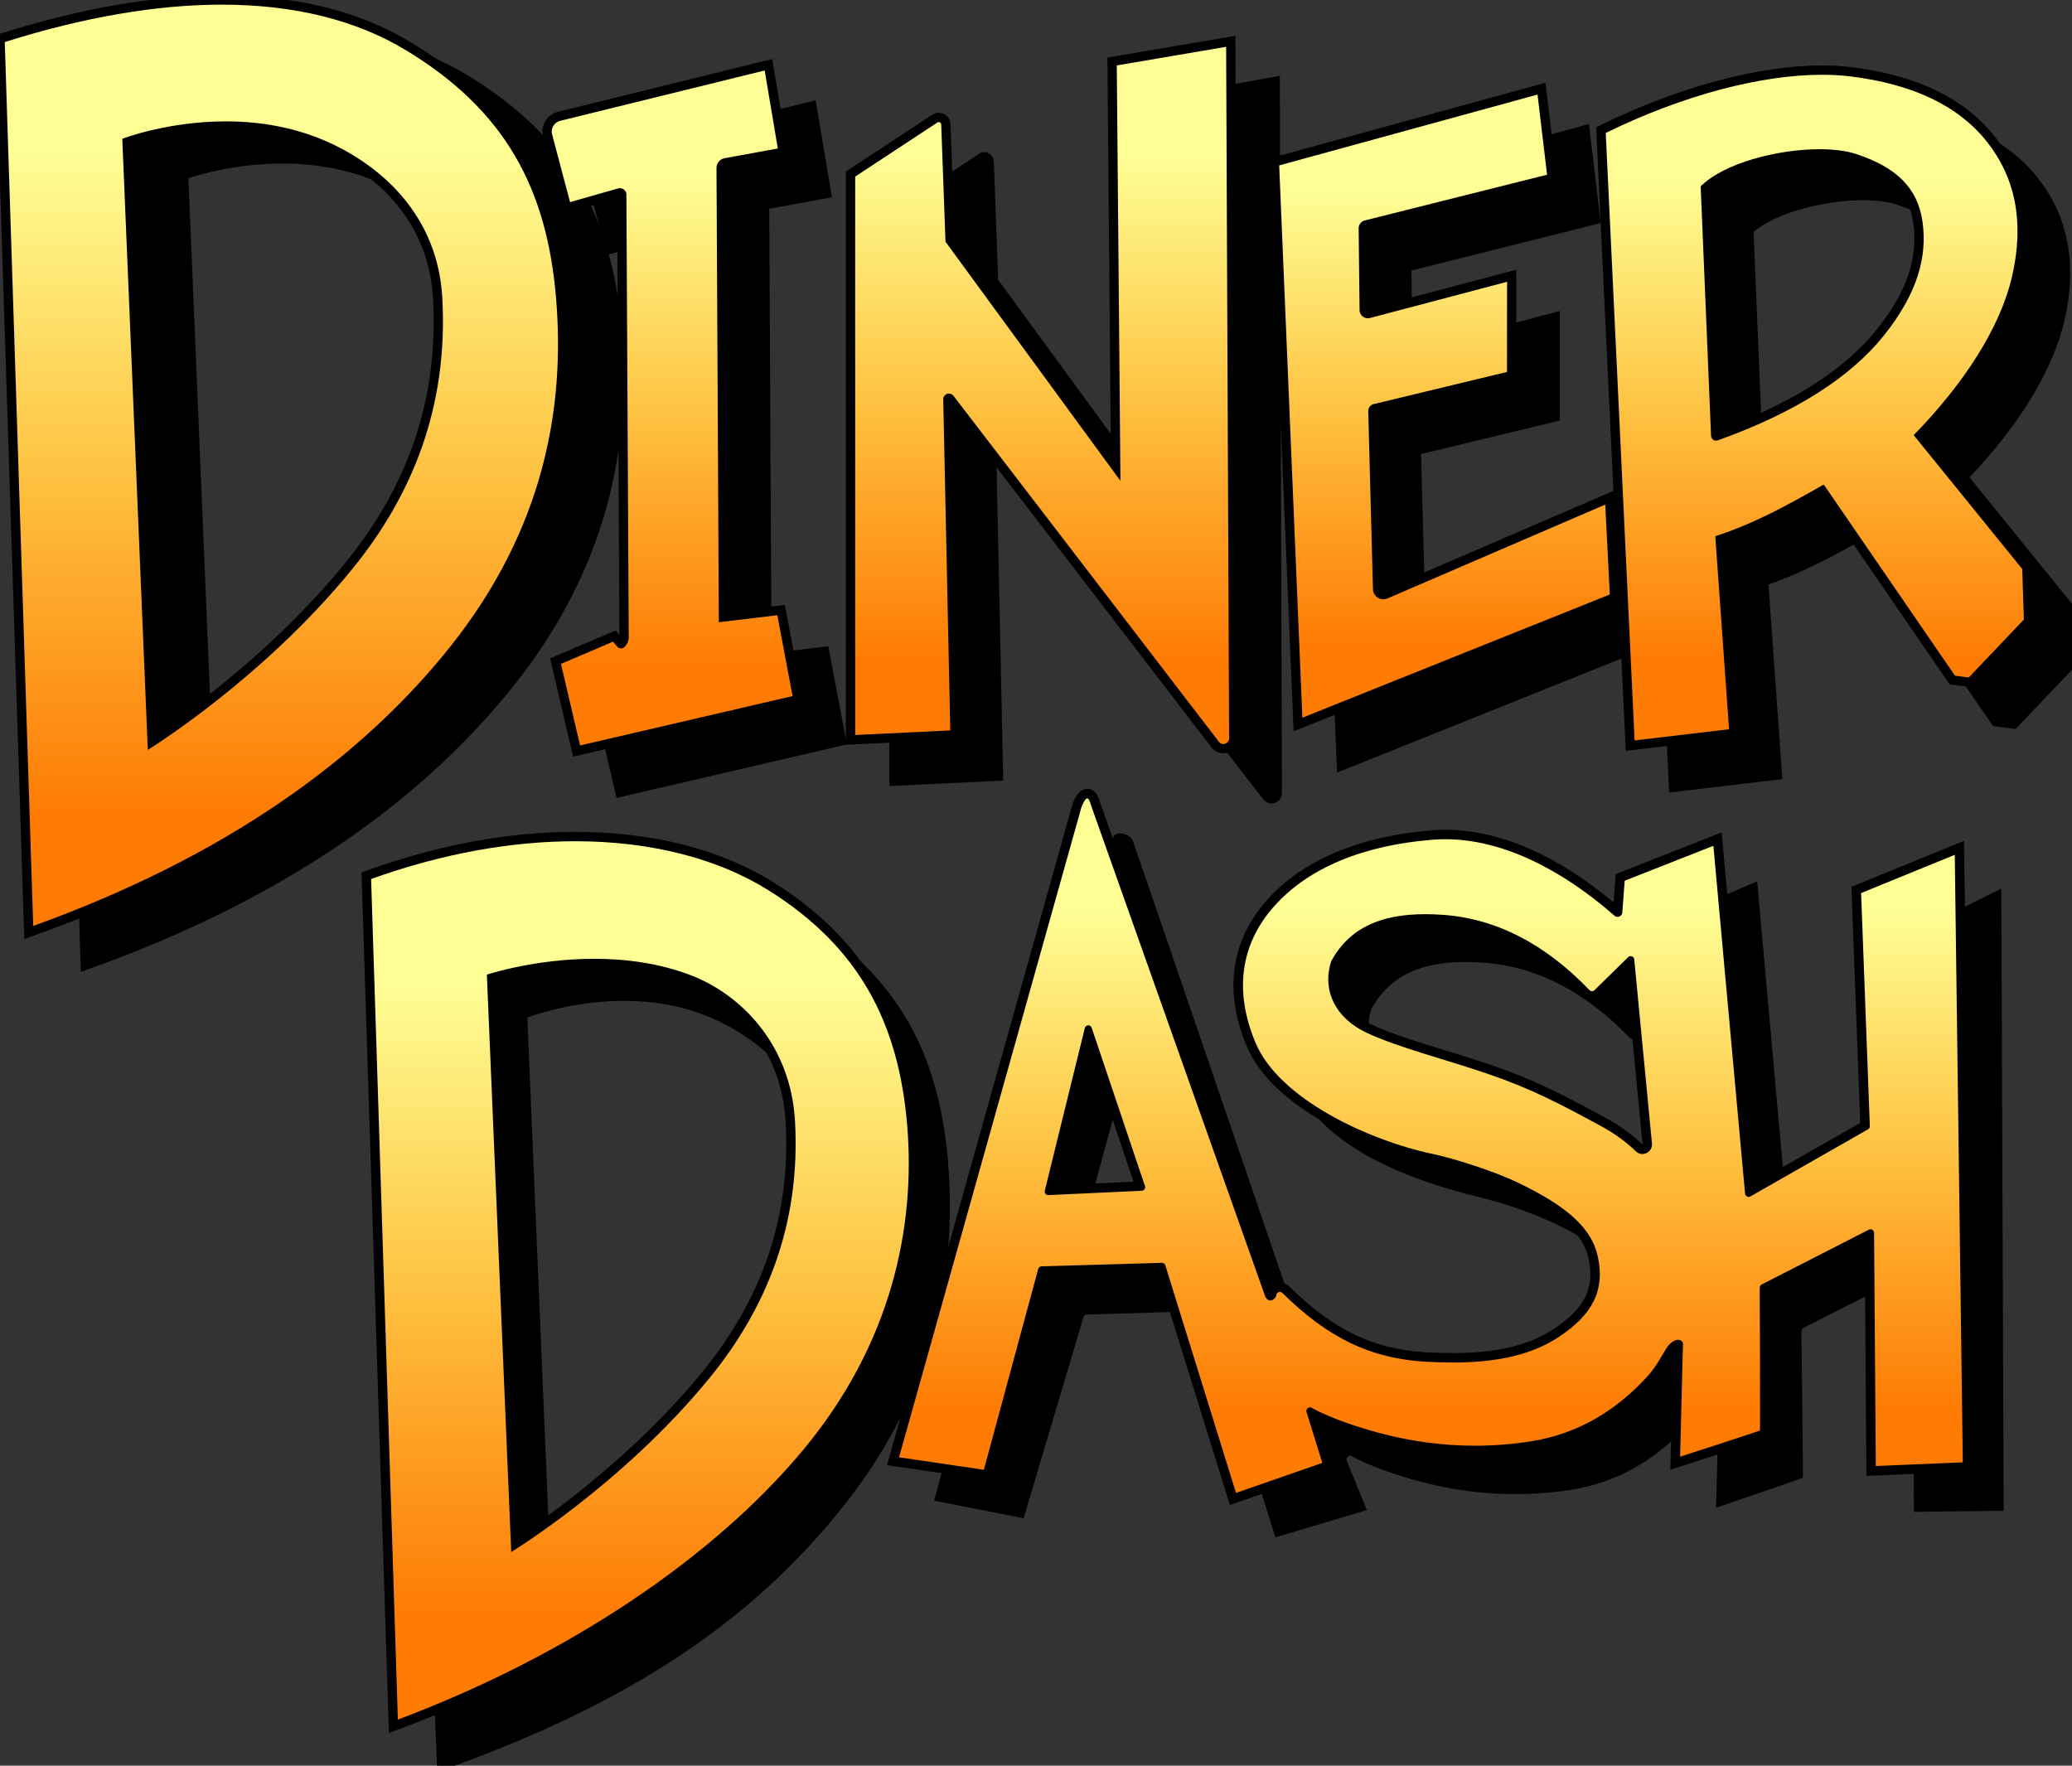
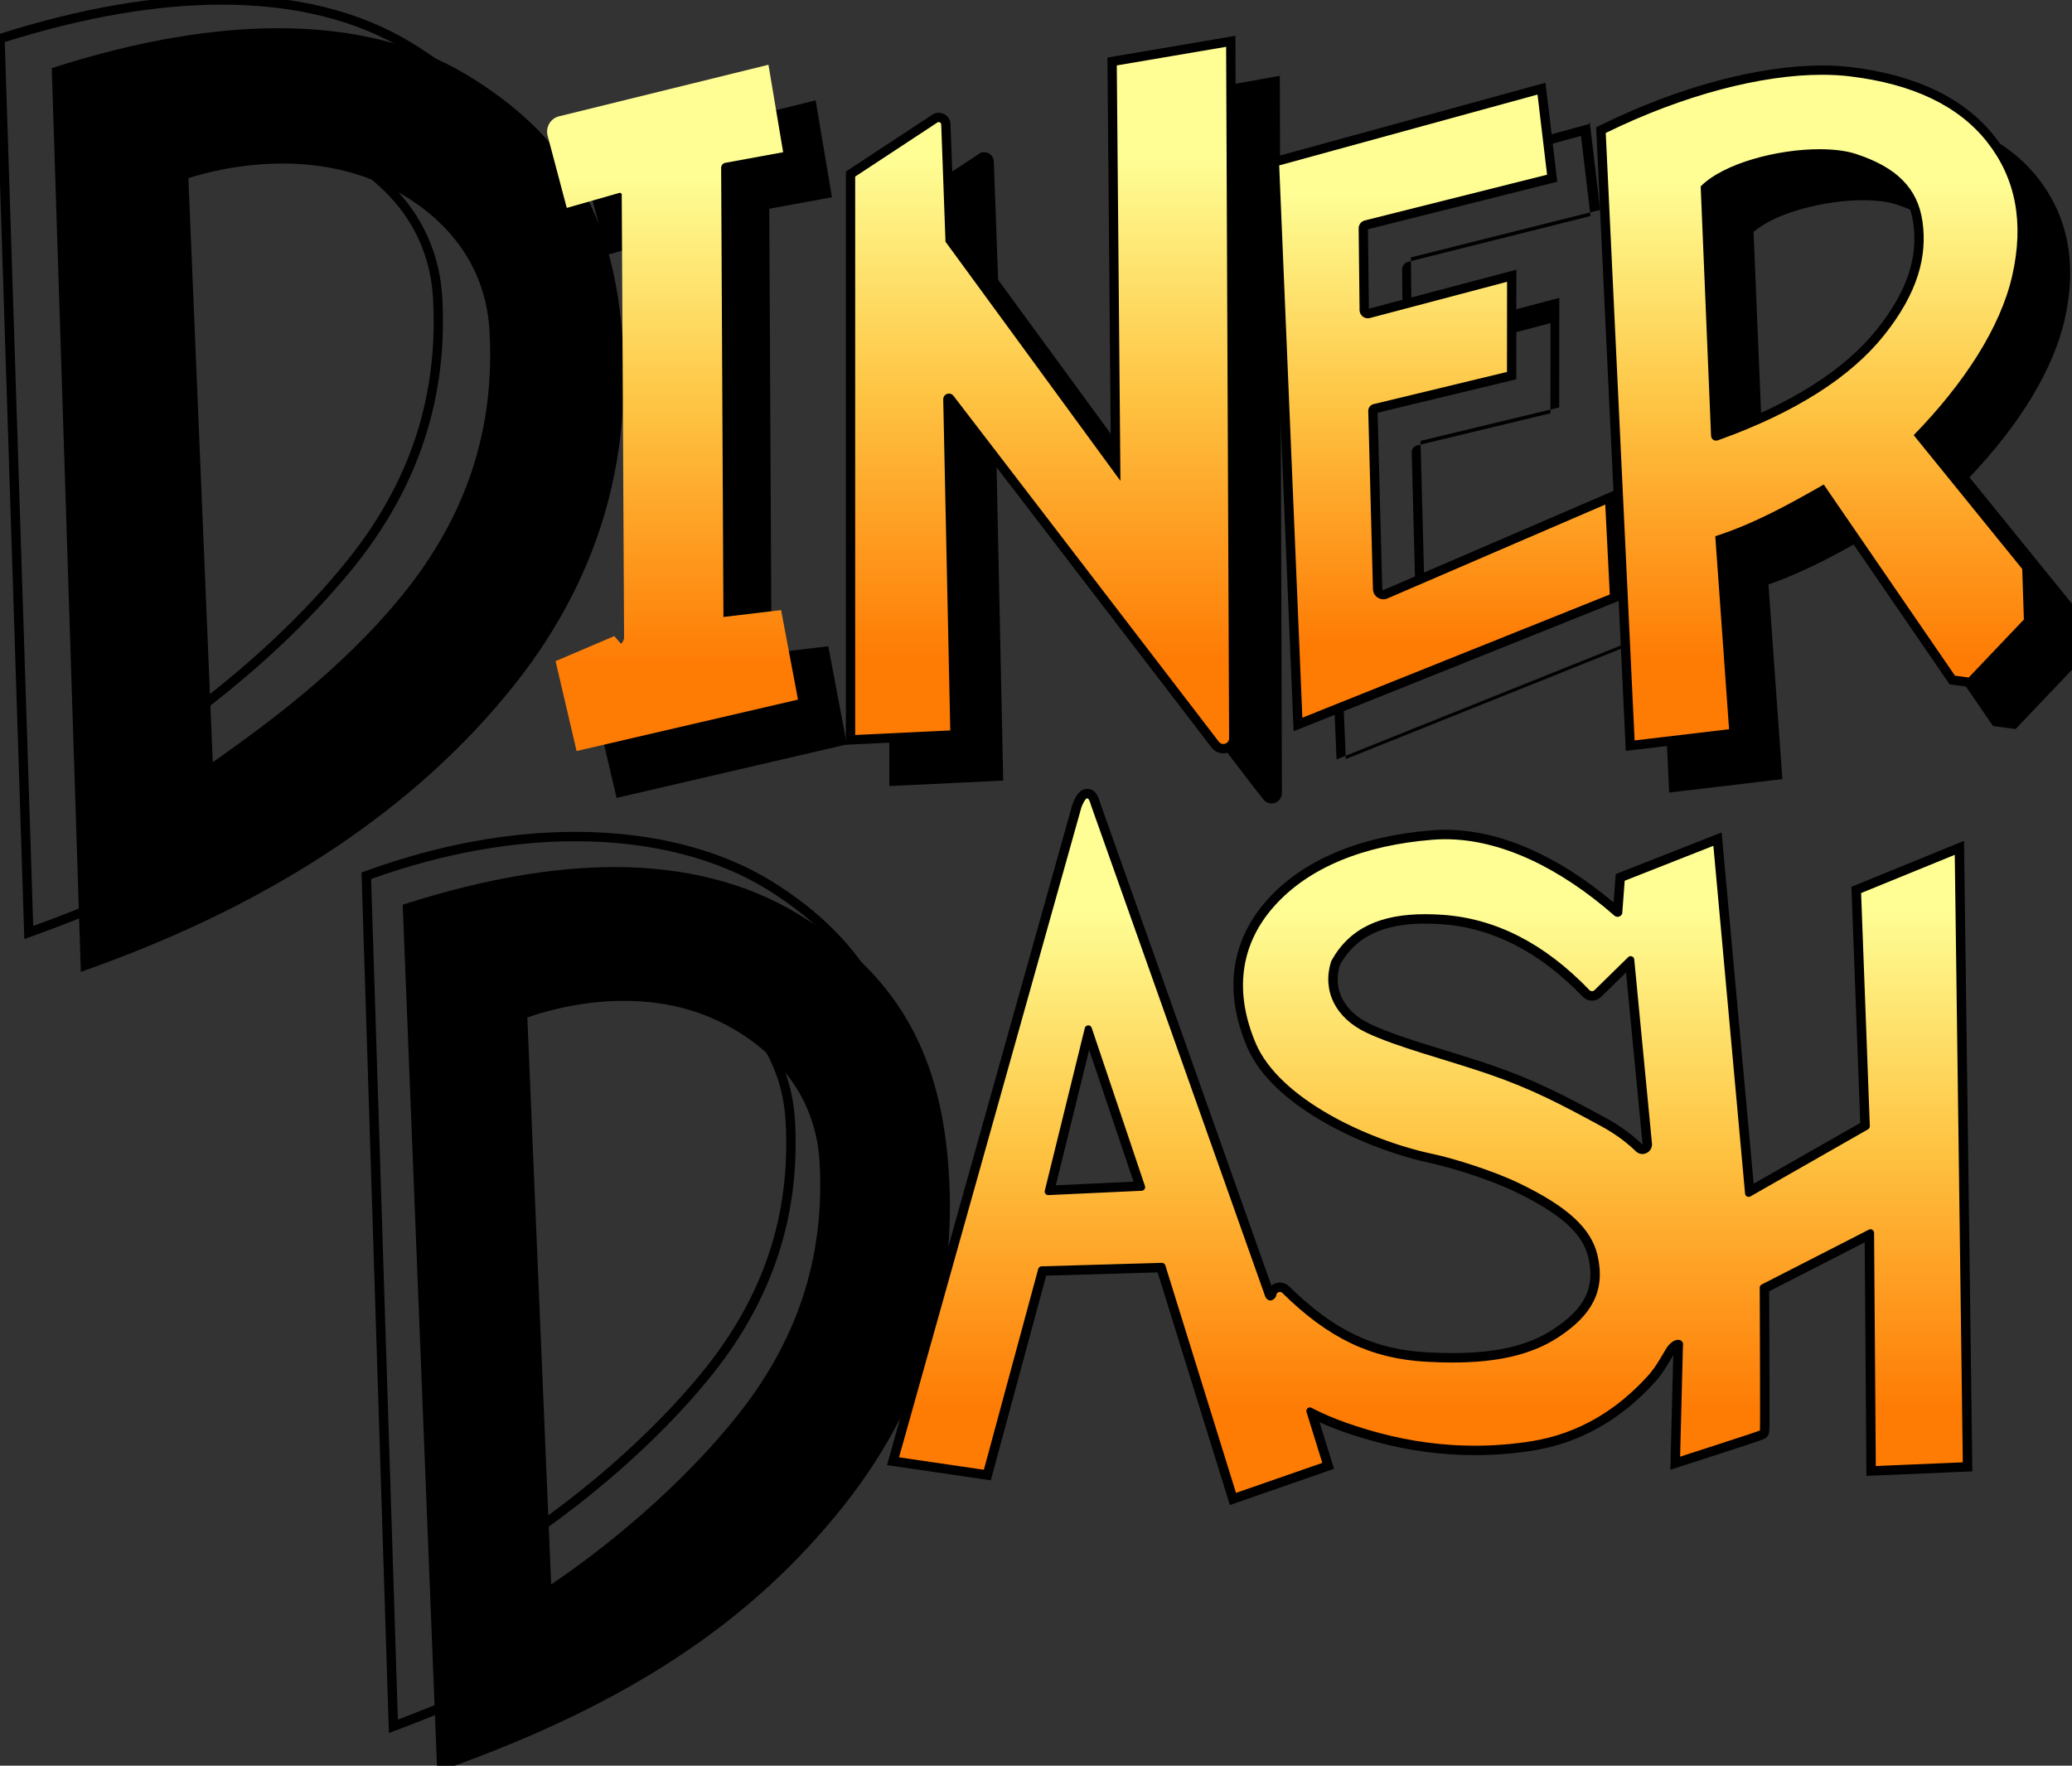
<svg xmlns="http://www.w3.org/2000/svg" version="1.1" id="Layer_1" x="0px" y="0px" viewBox="0 0 651.119 554.908" style="enable-background:new 0 0 651.119 554.908;" xml:space="preserve">
  <rect x="0" y="0" width="651.119" height="554.908" fill="#333333" stroke="none" />
  <style type="text/css">
	.st0{fill:url(#SVGID_1_);}
	.st1{fill:url(#SVGID_00000101086532168005430250000006405531172094231693_);}
	.st2{fill:url(#SVGID_00000134941901851146202640000016079577716492501926_);}
	.st3{fill:url(#SVGID_00000178923002444483031230000006917258594191284138_);}
	.st4{fill:url(#SVGID_00000124135019120572175360000004170574247948224143_);}
	.st5{fill:url(#SVGID_00000103954638598946670670000000934821302861786769_);}
	.st6{fill:url(#SVGID_00000008129640052474930880000015558475331216192441_);}
</style>
  <g>
    <g>
      <g>
        <path d="M188.241,220.761l18.449-7.872l2.116,2.437c0.6-0.515,0.966-1.277,0.964-2.096     L209.039,74.159c0-0.362-0.298-0.583-0.572-0.583c-0.042,0-0.086,0.005-0.129,0.015l-16.576,4.729     l-6.054-22.843c-0.61-2.688,1.045-5.336,3.678-5.955l65.753-16.188l4.622,27.484l-18.297,3.352     c-0.679,0.163-1.196,0.826-1.186,1.598l0.717,141.113l18.118-2.162l5.311,28.13l-69.574,16.163     L188.241,220.761z" />
        <path d="M253.957,35.13l4.123,24.511l-16.88,3.092c-1.412,0.333-2.403,1.603-2.384,3.054     l0.725,142.739l18.389-2.195l4.797,25.41l-66.787,15.516l-5.997-25.635l16.341-6.971l2.199,2.533     c1.655-0.613,2.752-2.193,2.748-3.957l-0.731-139.077c-0.002-1.149-0.941-2.036-2.035-2.036     c-0.145-0-0.293,0.016-0.442,0.048l-15.231,4.343l-5.672-21.402     c-0.423-1.864,0.737-3.721,2.599-4.158L253.957,35.13 M256.317,31.538l-3.059,0.753l-64.238,15.816     c-3.38,0.794-5.525,4.226-4.751,7.643l0.012,0.052l0.014,0.051l5.672,21.402l0.763,2.879     l2.864-0.817l13.99-3.989l0.721,137.191l-1.208-1.392l-1.959,0.836l-16.341,6.971l-2.259,0.964     l0.559,2.391l5.996,25.635l0.665,2.842l2.843-0.661l66.787-15.516l2.731-0.635l-0.52-2.755     l-4.797-25.41l-0.507-2.684l-2.712,0.324l-15.136,1.807l-0.709-139.463     c-0.001-0.093,0.041-0.159,0.105-0.186l16.762-3.071l2.834-0.519l-0.478-2.841l-4.123-24.511     L256.317,31.538L256.317,31.538z" />
      </g>
      <g>
        <path d="M399.594,251.046c-0.538,0-1.041-0.243-1.378-0.667l-2.672-3.359l-83.429-108.763     c-0.066-0.086-0.14-0.126-0.238-0.126c-0.1,0-0.203,0.043-0.271,0.111     c-0.038,0.039-0.082,0.101-0.079,0.231l2.237,105.454l-32.831,1.577V67.686l27.904-18.361l0.475-0.011     c0.826,0,1.498,0.647,1.529,1.473l1.377,37.661l52.028,71.134l-1.094-124.513     c-0.014-1.594,1.115-2.954,2.685-3.233l34.883-6.256l0.64,219.426v4.276     C401.361,250.255,400.569,251.046,399.594,251.046z" />
        <path d="M399.264,27.326l0.635,217.683v4.273c0,0.185-0.15,0.302-0.305,0.302     c-0.085,0-0.171-0.035-0.234-0.115l-2.672-3.361l-83.413-108.742     c-0.375-0.482-0.89-0.697-1.398-0.697c-0.929-0-1.835,0.719-1.811,1.835l2.207,104.031     L282.396,243.971V68.475l26.88-17.687c0.012-0.008,0.024-0.011,0.037-0.011     c0.034,0,0.066,0.027,0.068,0.065l1.394,38.107l54.974,75.161l-1.133-129.054     c-0.008-0.875,0.617-1.628,1.479-1.781L399.264,27.326 M402.177,23.834l-3.429,0.615l-33.169,5.948     c-2.271,0.405-3.906,2.375-3.886,4.684l1.053,119.971l-49.083-67.106l-1.361-37.212     c-0.055-1.613-1.368-2.882-2.989-2.882h-0.876l-0.769,0.493l-26.88,17.687l-1.316,0.866v1.576     V243.971v3.067l3.064-0.147l29.878-1.436l2.843-0.137l-0.06-2.845l-2.134-100.582l81.307,105.997     l0.015,0.02l0.016,0.02l2.672,3.361c0.615,0.774,1.535,1.219,2.522,1.219     c1.78,0,3.228-1.447,3.228-3.226v-4.273l-0.635-217.692L402.177,23.834L402.177,23.834z" />
      </g>
      <g>
-         <path d="M414.13,63.861l83.938-23.02l3.352,28.148l-58.591,14.705     c-0.43,0.12-0.757,0.551-0.758,1.037l0.286,25.806c0.07,0.57,0.563,1.012,1.141,1.012     c0.092,0,0.186-0.012,0.278-0.034l44.933-11.872l-0.024,31.383l-43.17,10.413     c-0.222,0.07-0.433,0.357-0.429,0.677l1.483,56.1c0.061,1.016,0.961,1.65,1.795,1.65     c0.23,0,0.459-0.046,0.681-0.136l70.414-30.354l1.585,31.407l-99.497,39.885L414.13,63.861z" />
-         <path d="M496.818,42.7l2.998,25.186l-57.342,14.392c-1.1,0.307-1.862,1.308-1.865,2.45     l0.287,25.891c0.119,1.383,1.281,2.392,2.601,2.392c0.206,0,0.415-0.025,0.625-0.076     l43.123-11.393l-0.023,28.334l-42.051,10.143c-0.927,0.283-1.558,1.142-1.548,2.112l1.484,56.124     c0.107,1.791,1.6,3.073,3.256,3.073c0.406,0,0.822-0.077,1.23-0.243l68.511-29.533     l1.426,28.263l-96.611,38.729l-7.282-173.582L496.818,42.7 M499.32,38.983l-3.275,0.898     l-81.178,22.262l-2.245,0.616l0.098,2.326l7.282,173.582l0.173,4.128l3.835-1.538l96.611-38.729     l1.937-0.776l-0.105-2.084l-1.426-28.263l-0.212-4.203l-3.865,1.666l-68.47,29.515     c-0.04,0.015-0.078,0.022-0.114,0.022c-0.096,0-0.308-0.076-0.336-0.298l-1.465-55.416     l41.346-9.973l2.236-0.539l0.002-2.3l0.023-28.334l0.003-3.799l-3.673,0.97l-42.686,11.278     l-0.277-24.968l56.992-14.304l2.495-0.626l-0.304-2.555l-2.998-25.186L499.32,38.983L499.32,38.983z" />
+         <path d="M496.818,42.7l2.998,25.186l-57.342,14.392c-1.1,0.307-1.862,1.308-1.865,2.45     l0.287,25.891c0.119,1.383,1.281,2.392,2.601,2.392c0.206,0,0.415-0.025,0.625-0.076     l43.123-11.393l-0.023,28.334l-42.051,10.143c-0.927,0.283-1.558,1.142-1.548,2.112l1.484,56.124     c0.107,1.791,1.6,3.073,3.256,3.073c0.406,0,0.822-0.077,1.23-0.243l68.511-29.533     l1.426,28.263l-96.611,38.729l-7.282-173.582L496.818,42.7 M499.32,38.983l-3.275,0.898     l-81.178,22.262l-2.245,0.616l0.098,2.326l7.282,173.582l3.835-1.538l96.611-38.729     l1.937-0.776l-0.105-2.084l-1.426-28.263l-0.212-4.203l-3.865,1.666l-68.47,29.515     c-0.04,0.015-0.078,0.022-0.114,0.022c-0.096,0-0.308-0.076-0.336-0.298l-1.465-55.416     l41.346-9.973l2.236-0.539l0.002-2.3l0.023-28.334l0.003-3.799l-3.673,0.97l-42.686,11.278     l-0.277-24.968l56.992-14.304l2.495-0.626l-0.304-2.555l-2.998-25.186L499.32,38.983L499.32,38.983z" />
      </g>
      <g>
        <path d="M516.733,54.001l0.862-0.423c23.907-11.718,48.918-18.438,68.621-18.438     c3.134,0,6.143,0.171,8.941,0.509c20.093,2.43,34.925,9.558,44.086,21.187     c9.267,11.774,12.008,26.336,8.146,43.279c-3.559,15.621-14.072,32.831-30.43,49.833l33.598,41.426     l0.562,16.994l-18.273,19.208l-5.703-0.758l-40.838-59.504     c-9.457,5.381-20.089,11.323-32.104,15.345l4.349,60.912l-32.627,3.873L516.733,54.001z      M552.802,150.177c23.88-8.519,41.29-19.492,51.769-32.634     c9.642-12.093,13.38-23.076,11.764-34.564c-1.391-9.84-7.521-16.036-19.882-20.091     c-2.853-0.935-6.665-1.429-11.024-1.429c-11.949,0-28.39,3.786-35.869,10.814L552.802,150.177z" />
        <path d="M586.215,36.601c3.077,0,6.007,0.165,8.768,0.498c19.79,2.392,34.158,9.271,43.112,20.639     c8.95,11.372,11.683,25.317,7.871,42.051c-3.721,16.331-15.227,33.941-30.957,50.071l34.105,42.051     l0.525,15.891l-17.338,18.225l-4.32-0.574l-41.231-60.077     c-10.742,6.119-21.648,12.235-34.088,16.248l4.33,60.658l-29.683,3.523l-9.07-190.916     C542.724,42.889,567.242,36.601,586.215,36.601 M551.424,152.21     c25.378-8.795,43.462-20.177,54.289-33.756c10.742-13.473,13.574-24.975,12.068-35.68     c-1.511-10.7-8.341-17.164-20.873-21.276c-3.113-1.02-7.099-1.502-11.48-1.502     c-13.264,0-30.145,4.415-37.357,11.684L551.424,152.21 M586.216,33.678h-0     c-19.918,0-45.163,6.775-69.264,18.588l-1.725,0.845l0.091,1.918l9.07,190.916l0.149,3.134     l3.116-0.37l29.683-3.523l2.77-0.329l-0.199-2.782l-4.169-58.396     c11.217-3.884,21.185-9.359,30.121-14.432l39.71,57.861l0.736,1.072l1.29,0.171l4.32,0.574     l1.476,0.196l1.026-1.079l17.338-18.225l0.844-0.887l-0.041-1.224l-0.525-15.891l-0.032-0.982     l-0.619-0.763l-32.478-40.044c16.033-16.891,26.357-33.994,29.91-49.587     c3.963-17.396,1.129-32.371-8.424-44.508c-9.408-11.945-24.568-19.257-45.058-21.734     C592.476,33.853,589.408,33.678,586.216,33.678L586.216,33.678z M551.048,72.898     c7.202-6.265,22.823-9.977,34.38-9.977c4.207,0,7.862,0.469,10.57,1.356     c11.761,3.858,17.586,9.69,18.888,18.907c1.556,11.063-2.085,21.692-11.459,33.448     c-10.033,12.583-26.59,23.167-49.248,31.492L551.048,72.898L551.048,72.898z" />
      </g>
    </g>
    <g>
      <path d="M17.758,22.477l1.058-0.334c24.878-7.841,47.972-11.816,68.639-11.816    c22.988,0,42.713,4.888,58.627,14.528c30.056,18.206,44.822,42.59,47.877,79.062    c3.428,40.998-7.809,78.119-33.396,110.333C130.32,252.323,85.953,282.083,28.692,302.702l-1.892,0.682    L17.758,22.477z M65.518,242.363c1.298-0.979,3.049-2.229,5.258-3.807    c12.121-8.655,37.343-26.664,56.707-50.514c20.422-25.153,29.521-52.604,27.815-83.923    c-1.496-27.49-21.352-41.175-33.054-46.886c-9.93-4.844-21.204-7.301-33.513-7.301    c-15.218,0-27.567,3.829-31.041,5.021L65.518,242.363z" />
      <path d="M87.454,11.789c22.78-0.001,42.263,4.863,57.87,14.317    c31.182,18.889,44.282,43.373,47.178,77.935c2.89,34.568-3.926,72.592-33.085,109.301    c-28.461,35.831-71.432,66.456-131.221,87.986L19.255,23.538    C44.308,15.642,67.187,11.79,87.454,11.789 M64.182,245.385c-0.35,0.389-0.357,0.593,0.025,0.604    L64.182,245.385c3.381-3.757,38.753-24.789,64.436-56.421c18.708-23.042,30.002-50.749,28.141-84.923    c-1.406-25.819-18.747-40.739-33.873-48.12c-11.584-5.652-23.583-7.449-34.154-7.449    c-18.444,0-32.546,5.468-32.546,5.468L64.182,245.385 M87.463,8.865h-0.008    c-20.82,0.001-44.061,4-69.078,11.885l-2.114,0.666l0.071,2.216l8.942,277.788l0.129,4.019    l3.783-1.362c57.52-20.712,102.106-50.629,132.52-88.918c13.884-17.479,23.672-36.491,29.093-56.508    c4.666-17.227,6.218-35.683,4.616-54.855c-1.536-18.326-5.911-33.4-13.376-46.083    c-7.868-13.369-19.382-24.525-35.201-34.108C130.693,13.824,110.716,8.865,87.463,8.865L87.463,8.865    z M59.198,55.993c4.4-1.421,15.779-4.598,29.535-4.598c12.084,0,23.144,2.407,32.872,7.153    c11.414,5.569,30.78,18.905,32.236,45.651c1.684,30.938-7.308,58.062-27.492,82.922    c-19.239,23.696-44.351,41.627-56.42,50.245c-1.172,0.837-2.186,1.562-3.064,2.196L59.198,55.993    L59.198,55.993z" />
    </g>
    <g>
      <g>
        <g>
          <linearGradient id="SVGID_1_" gradientUnits="userSpaceOnUse" x1="211.346" y1="236.032" x2="211.346" y2="20.353">
            <stop offset="0.124" style="stop-color:#FE7B04" />
            <stop offset="0.351" style="stop-color:#FEA629" />
            <stop offset="0.507" style="stop-color:#FEC544" />
            <stop offset="0.835" style="stop-color:#FEFE95" />
          </linearGradient>
          <path class="st0" d="M174.585,207.78l18.45-7.871l2.082,2.4c0.652-0.497,0.999-1.258,0.997-2.06      l-0.731-139.071c-0.001-0.361-0.298-0.582-0.572-0.582c-0.042,0-0.086,0.005-0.129,0.015      l-16.576,4.729l-6.054-22.843c-0.61-2.688,1.045-5.336,3.678-5.955l65.753-16.189l4.622,27.485      l-18.297,3.352c-0.679,0.163-1.196,0.826-1.186,1.598l0.717,141.113l18.118-2.163l5.311,28.131      l-69.574,16.163L174.585,207.78z" />
-           <path d="M240.301,22.15l4.123,24.511l-16.88,3.092c-1.412,0.333-2.403,1.603-2.384,3.054      l0.725,142.739l18.389-2.195l4.797,25.41l-66.787,15.516l-5.997-25.635l16.341-6.971l1.385,1.595      c0.299,0.345,0.727,0.526,1.154,0.526c0.339,0,0.678-0.114,0.953-0.352      c0.909-0.787,1.459-1.944,1.456-3.194l-0.731-139.077c-0.002-1.149-0.941-2.036-2.035-2.036      c-0.145-0-0.293,0.016-0.442,0.048l-15.231,4.343l-5.672-21.402      c-0.423-1.864,0.737-3.721,2.599-4.158L240.301,22.15 M242.661,18.558l-3.059,0.753      l-64.238,15.816c-3.38,0.794-5.525,4.226-4.751,7.643l0.012,0.052l0.014,0.051l5.672,21.402      l0.763,2.879l2.864-0.817l13.99-3.989l0.721,137.191l-1.209-1.392l-1.959,0.836l-16.341,6.971      l-2.259,0.964l0.559,2.391l5.996,25.635l0.665,2.842l2.843-0.661l66.787-15.516l2.731-0.635      l-0.52-2.755l-4.797-25.41l-0.507-2.684l-2.712,0.324l-15.136,1.807l-0.709-139.463      c-0.001-0.093,0.041-0.158,0.105-0.185l16.762-3.071l2.834-0.519l-0.478-2.841l-4.123-24.511      L242.661,18.558L242.661,18.558z" />
        </g>
        <g>
          <linearGradient id="SVGID_00000006698381471790117470000013372214389881586351_" gradientUnits="userSpaceOnUse" x1="327.491" y1="235.288" x2="327.491" y2="12.982">
            <stop offset="0.124" style="stop-color:#FE7B04" />
            <stop offset="0.351" style="stop-color:#FEA629" />
            <stop offset="0.507" style="stop-color:#FEC544" />
            <stop offset="0.835" style="stop-color:#FEFE95" />
          </linearGradient>
          <path style="fill:url(#SVGID_00000006698381471790117470000013372214389881586351_);" d="M384.432,235.288      c-1,0-1.931-0.46-2.554-1.262l-83.419-108.75c-0.066-0.086-0.139-0.125-0.238-0.125      s-0.203,0.042-0.271,0.111c-0.038,0.039-0.082,0.101-0.079,0.231l2.237,105.453l-32.831,1.577      V54.707l26.497-17.436c0.367-0.241,0.79-0.368,1.225-0.368c1.208,0,2.188,0.945,2.231,2.151      l1.332,36.413l52.028,71.134l-1.117-127.273l37.287-6.346l0.943,219.041      C387.705,233.856,386.267,235.288,384.432,235.288z" />
          <path d="M385.307,14.713l0.935,217.317c0,1.098-0.894,1.797-1.811,1.797      c-0.509,0-1.025-0.215-1.399-0.697l-83.413-108.742c-0.375-0.482-0.89-0.697-1.398-0.697      c-0.929,0-1.835,0.719-1.811,1.835l2.207,104.031l-29.878,1.436V55.495l25.84-17.002      c0.133-0.088,0.279-0.128,0.421-0.128c0.391-0,0.755,0.303,0.771,0.742l1.348,36.862      l54.974,75.161L350.947,20.561L385.307,14.713 M388.216,11.252l-3.399,0.578l-34.361,5.848      l-2.455,0.418l0.022,2.49l1.066,121.486l-49.082-67.106l-1.315-35.966      c-0.073-1.995-1.694-3.558-3.692-3.558c-0.721,0-1.422,0.211-2.028,0.609l-25.839,17.002      l-1.316,0.866v1.576V230.992v3.067l3.064-0.147l29.878-1.436l2.843-0.137l-0.06-2.845      l-2.134-100.582l81.307,105.997c0.912,1.175,2.264,1.841,3.719,1.841      c2.61,0,4.734-2.117,4.734-4.72l-0.935-217.329L388.216,11.252L388.216,11.252z" />
        </g>
        <g>
          <linearGradient id="SVGID_00000143607094350175037570000008433055905888090549_" gradientUnits="userSpaceOnUse" x1="453.931" y1="227.689" x2="453.931" y2="27.862">
            <stop offset="0.124" style="stop-color:#FE7B04" />
            <stop offset="0.351" style="stop-color:#FEA629" />
            <stop offset="0.507" style="stop-color:#FEC544" />
            <stop offset="0.835" style="stop-color:#FEFE95" />
          </linearGradient>
          <path style="fill:url(#SVGID_00000143607094350175037570000008433055905888090549_);" d="M400.474,50.881l83.938-23.019      l3.351,28.148l-58.59,14.705c-0.43,0.12-0.757,0.551-0.758,1.035l0.286,25.807      c0.07,0.57,0.563,1.012,1.14,1.012c0.092,0,0.186-0.012,0.278-0.034l44.934-11.872      l-0.025,31.384l-43.169,10.413c-0.222,0.07-0.433,0.357-0.429,0.676l1.483,56.101      c0.061,1.015,0.961,1.649,1.794,1.649c0.23,0,0.46-0.045,0.681-0.136l70.415-30.354      l1.585,31.407l-99.497,39.886L400.474,50.881z" />
          <path d="M483.162,29.72l2.998,25.186l-57.342,14.392c-1.1,0.307-1.862,1.308-1.865,2.45      l0.287,25.891c0.119,1.383,1.281,2.392,2.601,2.392c0.206,0,0.415-0.025,0.625-0.076      l43.123-11.393l-0.023,28.334l-42.051,10.143c-0.927,0.283-1.558,1.142-1.549,2.112l1.484,56.124      c0.106,1.791,1.6,3.073,3.256,3.073c0.406,0,0.822-0.077,1.23-0.243l68.511-29.533      l1.426,28.263l-96.611,38.729L401.983,51.983L483.162,29.72 M485.663,26.003l-3.275,0.898      l-81.179,22.262l-2.245,0.616l0.098,2.326l7.282,173.582l0.173,4.128l3.835-1.538l96.611-38.729      l1.937-0.776l-0.105-2.084l-1.426-28.263l-0.212-4.203l-3.865,1.666l-68.47,29.515      c-0.04,0.015-0.078,0.022-0.114,0.022c-0.096,0-0.308-0.076-0.336-0.298l-1.466-55.416      l41.346-9.973l2.236-0.539l0.002-2.3l0.023-28.334l0.003-3.799l-3.673,0.97l-42.686,11.278      l-0.277-24.968l56.992-14.304l2.495-0.626l-0.304-2.555l-2.998-25.186L485.663,26.003L485.663,26.003z" />
        </g>
        <g>
          <linearGradient id="SVGID_00000123403119721924196870000008599676242666815619_" gradientUnits="userSpaceOnUse" x1="570.287" y1="234.341" x2="570.287" y2="22.037">
            <stop offset="0.124" style="stop-color:#FE7B04" />
            <stop offset="0.351" style="stop-color:#FEA629" />
            <stop offset="0.507" style="stop-color:#FEC544" />
            <stop offset="0.835" style="stop-color:#FEFE95" />
          </linearGradient>
          <path style="fill:url(#SVGID_00000123403119721924196870000008599676242666815619_);" d="M503.093,40.899l0.862-0.423      c23.907-11.719,48.919-18.439,68.622-18.439c3.134,0,6.143,0.171,8.941,0.509      c20.093,2.43,34.925,9.558,44.085,21.187c9.267,11.774,12.008,26.336,8.147,43.279      c-3.559,15.622-14.072,32.832-30.43,49.833l33.598,41.427l0.562,16.993l-18.273,19.208      l-5.703-0.757l-40.839-59.505c-9.457,5.381-20.089,11.324-32.104,15.346l4.349,60.912l-32.626,3.872      L503.093,40.899z M539.151,136.779c0.007,0.15,0.046,0.221,0.06,0.233      c0.008,0.001,0.016,0.001,0.023,0.001c0.066,0,0.124-0.009,0.204-0.037      c23.733-8.501,41.059-19.448,51.494-32.535c9.641-12.093,13.379-23.076,11.763-34.565      c-1.39-9.84-7.521-16.036-19.881-20.091c-2.853-0.935-6.665-1.429-11.025-1.429      c-11.948,0-28.389,3.786-35.869,10.814L539.151,136.779z" />
          <path d="M572.576,23.499c3.076-0,6.006,0.165,8.768,0.498      c19.789,2.392,34.158,9.271,43.112,20.639c8.95,11.372,11.683,25.317,7.87,42.051      c-3.721,16.331-15.227,33.941-30.957,50.071l34.105,42.051l0.525,15.891l-17.338,18.225l-4.321-0.574      l-41.231-60.077c-10.743,6.119-21.648,12.235-34.088,16.248l4.33,60.658l-29.683,3.523      l-9.07-190.916C529.085,29.787,553.603,23.499,572.576,23.499 M539.251,138.476      c0.216,0,0.444-0.04,0.679-0.124c24.254-8.688,41.625-19.807,52.144-33      c10.742-13.473,13.574-24.975,12.068-35.68c-1.511-10.7-8.34-17.164-20.873-21.276      c-3.113-1.02-7.099-1.502-11.48-1.502c-13.264,0-30.145,4.415-37.357,11.684l3.258,78.261      C537.732,137.838,538.388,138.476,539.251,138.476 M572.576,20.576h-0      c-19.917,0-45.163,6.775-69.263,18.588l-1.725,0.845l0.091,1.918l9.07,190.916l0.149,3.134      l3.116-0.37l29.683-3.523l2.77-0.329l-0.199-2.782l-4.169-58.396      c11.216-3.883,21.184-9.358,30.121-14.432l39.71,57.861l0.736,1.073l1.29,0.171l4.321,0.574      l1.476,0.196l1.026-1.079l17.338-18.225l0.844-0.887l-0.041-1.224l-0.525-15.891l-0.032-0.982      l-0.619-0.763l-32.478-40.044c16.033-16.891,26.357-33.995,29.91-49.587      c3.963-17.396,1.129-32.371-8.424-44.508c-9.408-11.945-24.568-19.257-45.058-21.734      C578.837,20.75,575.769,20.576,572.576,20.576L572.576,20.576z M537.409,59.796      c7.202-6.265,22.823-9.977,34.38-9.977c4.207,0,7.862,0.469,10.57,1.356      c11.761,3.858,17.587,9.69,18.888,18.907c1.556,11.063-2.085,21.692-11.459,33.448      c-10.029,12.578-26.594,23.169-49.248,31.492L537.409,59.796L537.409,59.796z" />
        </g>
      </g>
      <g>
        <linearGradient id="SVGID_00000139261577576906888590000014670189708962200764_" gradientUnits="userSpaceOnUse" x1="88.4" y1="293.056" x2="88.4" y2="-0">
          <stop offset="0.124" style="stop-color:#FE7B04" />
          <stop offset="0.351" style="stop-color:#FEA629" />
          <stop offset="0.507" style="stop-color:#FEC544" />
          <stop offset="0.835" style="stop-color:#FEFE95" />
        </linearGradient>
-         <path style="fill:url(#SVGID_00000139261577576906888590000014670189708962200764_);" d="M-0,12.151l1.058-0.334     C25.935,3.976,49.028-0,69.696-0c22.988,0,42.713,4.888,58.627,14.528     c30.056,18.207,44.822,42.591,47.877,79.062c3.428,40.998-7.809,78.119-33.396,110.333     c-30.242,38.073-74.609,67.833-131.87,88.451l-1.892,0.682L-0,12.151z M47.802,233.059     c8.118-5.312,37.972-25.846,61.921-55.344c20.423-25.153,29.521-52.604,27.816-83.923     c-1.496-27.491-21.352-41.175-33.054-46.885c-9.93-4.845-21.205-7.301-33.514-7.301     c-15.218,0-27.566,3.828-31.04,5.02L47.802,233.059z" />
        <path d="M69.696,1.462c22.78-0.001,42.263,4.863,57.87,14.317     c31.182,18.889,44.282,43.373,47.178,77.935c2.89,34.568-3.926,72.592-33.085,109.301     c-28.461,35.831-71.432,66.456-131.221,87.986L1.497,13.212C26.55,5.315,49.428,1.463,69.696,1.462      M46.448,235.663c0,0,36.067-22.116,64.41-57.026c18.708-23.042,30.002-50.749,28.141-84.923     c-1.406-25.819-18.747-40.739-33.873-48.12c-11.584-5.652-23.583-7.449-34.154-7.449     c-18.444,0-32.546,5.468-32.546,5.468L46.448,235.663 M69.704-1.462h-0.008     C48.876-1.461,25.635,2.538,0.618,10.423l-2.114,0.666l0.071,2.216l8.941,277.788l0.129,4.019     l3.783-1.362c57.52-20.712,102.106-50.629,132.52-88.918c13.884-17.479,23.672-36.491,29.093-56.508     c4.665-17.226,6.218-35.683,4.616-54.855c-1.536-18.326-5.911-33.4-13.376-46.083     c-7.868-13.369-19.382-24.525-35.201-34.108C112.935,3.498,92.957-1.462,69.704-1.462L69.704-1.462z      M41.439,45.667c4.4-1.421,15.779-4.598,29.535-4.598c12.084,0,23.144,2.407,32.872,7.153     c11.414,5.569,30.78,18.905,32.236,45.651c1.684,30.938-7.308,58.062-27.492,82.922     c-22.067,27.18-49.145,46.688-59.434,53.614L41.439,45.667L41.439,45.667z" />
      </g>
    </g>
    <g>
      <g>
-         <path d="M599.936,293.608l0.455,75.431c0.006,0.422-0.224,0.811-0.596,1.01l-35.867,20.3     c-0.712,0.38-1.581-0.09-1.652-0.894L552.186,276.998l-28.716,12.157l0.945,9.553     c0.135,1.372-1.476,2.196-2.513,1.288c-18.227-15.962-39.271-24.264-58.064-22.764     c-21.747,1.738-38.864,8.445-49.733,20.595c-10.874,12.154-13.202,26.312-6.99,42.483     c5.796,15.095,24.957,27.881,57.057,35.757c8.697,2.134,17.212,5.003,25.276,8.895     c15.29,7.38,23.655,15.405,25.608,23.976c2.556,11.237-1.813,18.584-12.043,25.342     c-10.236,6.762-24.557,9.231-42.464,8.224c-17.293-0.967-30.396-6.642-44.958-20.987     c-0.653-0.643-1.756-0.3-1.904,0.605c0.095,0.799-2.017,3.139-3.45,0.626     c0,0-54.071-158.263-54.362-158.798c-1.225-2.254-6.294-3.055-6.175-0.036     c0.024,0.615-56.155,207.715-56.155,207.715l28.126,5.508l18.802-63.176     c0.129-0.469,0.545-0.803,1.032-0.826l36.125-1.097c0.509-0.024,0.971,0.296,1.127,0.782     l22.041,70.331l28.713-8.574l-6.31-15.545c-0.35-0.966,0.675-1.87,1.578-1.381     c6.703,3.628,15.462,6.349,21.309,7.915c16.572,4.437,32.662,4.995,47.737,2.619     c15.075-2.372,27.162-10.009,36.755-20.609c2.228-2.461,3.847-5.344,5.569-8.264     c2.596-4.403,4.516-2.562,4.003-0.336l-0.887,34.864c0,0,27.138-9.232,27.265-9.436     c0.127-0.203-0.446-45.952-0.446-45.952c-0.041-0.45,0.191-0.881,0.59-1.095l32.587-16.587     c0.744-0.399,1.646,0.133,1.658,0.976l0.537,73.388l28.188-0.33l-0.745-195.525L599.936,293.608z      M339.827,387.905l13.598-49.72c0.249-1.094,1.77-1.19,2.156-0.137l15.753,48.363     c0.269,0.735-0.275,1.513-1.058,1.513l-29.351,1.357     C340.202,389.281,339.666,388.609,339.827,387.905z M515.913,369.05     c-12.608-6.852-21.915-11.769-35.524-16.429c-13.614-4.659-28.489-8.354-38.356-13.014     c-9.799-4.627-13.96-13.254-11.147-22.306c0.039-0.126,0.094-0.253,0.158-0.368     c6.415-11.564,17.939-15.586,34.939-14.406c16.76,1.168,32.16,9.059,46.195,23.677     c0.442,0.461,1.178,0.47,1.62,0.009l10.547-10.334c0.666-0.695,1.84-0.289,1.934,0.669     l5.576,57.922c0.272,2.766-3.059,4.42-5.052,2.483C523.714,373.953,520.086,371.318,515.913,369.05     z" />
-       </g>
+         </g>
      <g>
        <path d="M128.008,285.36l1.034-0.325c23.407-7.379,44.961-11.119,64.062-11.119     c21.86,0,41.015,4.889,56.932,14.531c29.168,17.669,43.498,41.334,46.465,76.73     c3.326,39.788-7.579,75.814-32.412,107.077c-28.862,36.337-66.962,61.626-123.536,81.998l-1.821,0.655     L128.008,285.36z M171.89,500.531c7.879-5.155,36.852-25.083,60.096-53.712     c19.82-24.411,28.65-51.052,26.996-81.445c-1.453-26.682-20.723-39.961-32.08-45.503     c-9.176-4.477-19.556-6.746-30.853-6.746c-15.577,0-28.362,4.384-31.797,5.678L171.89,500.531z" />
        <path d="M193.104,275.334c22.052-0,40.723,4.952,56.198,14.326     c30.262,18.332,42.976,42.094,45.787,75.635c2.805,33.548-3.81,70.45-32.109,106.077     c-27.621,34.774-64.881,60.651-122.906,81.545l-10.604-266.53     C153.19,278.91,174.368,275.335,193.104,275.334 M170.577,503.058c0,0,35.003-21.464,62.51-55.343     c18.156-22.362,29.117-49.252,27.311-82.418c-1.364-25.057-18.194-39.538-32.874-46.7     c-10.636-5.189-21.634-6.891-31.475-6.891c-18.713,0-33.256,6.145-33.256,6.145L170.577,503.058      M193.107,272.497v2.837l-0.001-2.837c-19.249,0-40.946,3.763-64.49,11.184l-2.068,0.652     l0.086,2.167l10.604,266.53l0.154,3.868l3.642-1.312c56.836-20.466,95.13-45.894,124.167-82.45     c13.474-16.963,22.974-35.414,28.235-54.841c4.528-16.718,6.035-34.63,4.479-53.237     c-1.49-17.786-5.737-32.415-12.981-44.724c-7.636-12.974-18.811-23.802-34.163-33.102     C234.629,277.455,215.228,272.497,193.107,272.497L193.107,272.497z M165.713,319.778     c4.376-1.56,16.189-5.235,30.336-5.235c11.08,0,21.251,2.222,30.231,6.603     c11.077,5.405,29.872,18.348,31.285,44.304c1.635,30.026-7.093,56.349-26.681,80.475     c-21.418,26.38-47.699,45.313-57.682,52.033L165.713,319.778L165.713,319.778z" />
      </g>
      <g>
        <g>
          <linearGradient id="SVGID_00000007409918620376793550000011693256109624598683_" gradientUnits="userSpaceOnUse" x1="449.465" y1="471.091" x2="449.465" y2="249.417">
            <stop offset="0.124" style="stop-color:#FE7B04" />
            <stop offset="0.351" style="stop-color:#FEA629" />
            <stop offset="0.507" style="stop-color:#FEC544" />
            <stop offset="0.835" style="stop-color:#FEFE95" />
          </linearGradient>
          <path style="fill:url(#SVGID_00000007409918620376793550000011693256109624598683_);" d="M364.861,398.377l-37.25,1.081      l-17.352,64.115l-29.628-4.347l57.785-205.964l0.02-0.054c0.512-1.399,1.365-3.169,2.522-3.65      c0.226-0.094,0.463-0.142,0.705-0.142c1.656,0,2.224,1.909,2.635,3.317      c0.395,1.11,4.777,13.47,54.688,154.22c0.126,0.198,0.224,0.28,0.254,0.295      c0.049-0.029,0.258-0.224,0.358-0.381l0.023-0.145c0.206-1.262,1.286-2.178,2.568-2.178      c0.689,0,1.342,0.269,1.837,0.757c14.117,13.905,27.356,20.241,44.271,21.187      c2.832,0.16,5.554,0.24,8.091,0.24c14.223,0,24.59-2.473,32.626-7.781      c10.384-6.859,13.847-14.037,11.579-24.001c-1.837-8.062-8.985-14.574-23.9-21.773      c-8.186-3.951-20.748-7.788-26.671-9.039c-18.398-3.884-48.71-16.607-56.805-35.739      c-7.1-16.78-4.982-32.211,6.124-44.624c10.895-12.179,28.452-19.56,50.773-21.344      c1.334-0.106,2.7-0.16,4.059-0.16c17.191,0,35.905,8.429,54.116,24.376l-0.013-0.128      l0.068-0.154l0.793-10.6l30.576-12.04L549.804,374.452l36.286-20.7l-2.771-74.058l32.406-13.229      l2.573,194.54l-30.315,1.284l-0.544-74.253l-32.979,16.884      c0.201,44.861,0.16,44.929-0.153,45.431c-0.398,0.637-0.414,0.662-25.889,8.868l-1.989,0.641      l0.942-37.064l0.034-0.146c0.01-0.041,0.013-0.072,0.014-0.094c-0.005,0.001-0.066,0-0.096,0      c-0.471,0-1.557,0.49-2.64,2.328l-0.438,0.744c-1.557,2.65-3.167,5.392-5.304,7.753      c-10.603,11.715-23.247,18.799-37.582,21.055c-5.903,0.932-11.919,1.403-17.877,1.403      c-10.146,0-20.381-1.363-30.421-4.052c-5.873-1.572-14.151-4.149-20.821-7.617l5.126,16.523      l-29.928,10.396L364.861,398.377z M329.878,374.088l28.365-1.312l-16.2-48.127L329.878,374.088z       M447.887,288.788c-13.984,0-22.935,4.393-28.167,13.823c-0.014,0.025-0.028,0.061-0.037,0.089      c-2.61,8.398,1.356,16.254,10.351,20.5c6.304,2.978,14.714,5.562,23.617,8.3      c4.795,1.474,9.753,2.998,14.544,4.638c13.436,4.601,22.454,9.307,35.711,16.51      c4.265,2.318,8.033,5.055,11.203,8.134c0.287,0.279,0.621,0.421,0.993,0.421      c0.436,0,0.874-0.197,1.174-0.529c0.2-0.22,0.427-0.601,0.371-1.163l-5.498-57.113      l-10.026,9.824c-0.459,0.481-1.124,0.765-1.837,0.765c-0.709,0-1.396-0.294-1.888-0.806      c-13.689-14.258-28.89-22.062-45.178-23.198C451.37,288.853,449.575,288.788,447.887,288.788z" />
          <path d="M341.663,250.899c0.502,0,0.898,1.175,1.22,2.276c0.001,0.004,54.756,154.413,54.756,154.413      c0.474,0.831,1.022,1.131,1.541,1.131c1.046,0,1.969-1.222,1.906-1.756      c0.095-0.585,0.591-0.935,1.105-0.935c0.28,0,0.566,0.104,0.797,0.331      c14.546,14.328,27.954,20.645,45.228,21.611c2.834,0.159,5.556,0.242,8.175,0.242      c13.908,0,24.838-2.343,33.443-8.028c10.219-6.75,14.76-14.342,12.207-25.566      c-1.951-8.561-9.429-15.407-24.701-22.779c-8.055-3.888-20.669-7.816-27.008-9.154      c-20.442-4.316-48.345-17.373-55.746-34.866c-6.742-15.936-4.998-30.919,5.863-43.059      c10.857-12.136,28.064-19.118,49.787-20.854c1.308-0.104,2.62-0.156,3.94-0.156      c17.621,0.001,36.202,9.177,53.14,24.009c0.302,0.264,0.651,0.381,0.993,0.381      c0.832,0,1.613-0.697,1.518-1.668l0.724-9.672l27.87-10.975l9.961,109.312      c0.054,0.609,0.567,1.027,1.122,1.027c0.176,0,0.357-0.042,0.529-0.134l36.956-21.082      c0.371-0.198,0.601-0.588,0.595-1.009l-2.74-73.265l29.432-12.015l2.526,190.926l-27.344,1.159      l-0.537-73.306c-0.009-0.647-0.542-1.11-1.126-1.11c-0.176,0-0.358,0.042-0.53,0.135      l-33.693,17.249c-0.398,0.213-0.63,0.644-0.589,1.093c0,0,0.199,44.556,0.072,44.76      c-0.127,0.203-25.086,8.243-25.086,8.243l0.886-34.825c0.254-1.102-0.443-1.909-1.526-1.909      c-1.104,0-2.609,0.838-3.917,3.057c-1.72,2.917-3.337,5.797-5.562,8.255      c-9.583,10.588-21.656,18.216-36.714,20.586c-5.745,0.906-11.637,1.385-17.647,1.385      c-9.743,0-19.798-1.259-30.036-4c-5.841-1.564-14.589-4.282-21.285-7.906      c-0.175-0.095-0.354-0.137-0.527-0.137c-0.721,0-1.332,0.738-1.05,1.516l4.941,15.934      l-27.125,9.423l-22.209-71.518c-0.15-0.468-0.584-0.782-1.071-0.782      c-0.018,0-0.036,0-0.055,0.001l-37.786,1.096c-0.486,0.023-0.902,0.356-1.031,0.825      l-17.078,63.106l-26.659-3.911L339.829,253.718c0.158-0.433,0.987-2.494,1.699-2.791      C341.574,250.908,341.619,250.899,341.663,250.899 M516.102,362.685c1.641,0,3.21-1.388,3.02-3.32      l-5.57-57.857c-0.062-0.626-0.585-1.017-1.127-1.017c-0.285,0-0.575,0.109-0.805,0.348      l-10.535,10.323c-0.219,0.228-0.509,0.341-0.801,0.341c-0.297,0-0.595-0.117-0.818-0.35      c-14.019-14.602-29.402-22.483-46.143-23.65c-1.88-0.131-3.691-0.197-5.437-0.197      c-14.027,0-23.764,4.315-29.462,14.587c-0.064,0.115-0.118,0.242-0.157,0.368      c-2.81,9.042,1.346,17.659,11.134,22.281c9.855,4.654,24.714,8.345,38.313,12.999      c13.594,4.655,22.89,9.566,35.484,16.41c4.168,2.265,7.792,4.898,10.877,7.895      C514.675,362.427,515.395,362.685,516.102,362.685 M329.415,375.592l29.318-1.355      c0.782,0,1.325-0.777,1.057-1.511l-16.744-49.742c-0.182-0.498-0.618-0.739-1.053-0.739      c-0.485,0-0.969,0.299-1.1,0.875l-12.574,51.098      C328.158,374.921,328.693,375.592,329.415,375.592 M341.663,247.934h-0      c-0.438,0-0.868,0.086-1.276,0.257c-0.494,0.206-1.998,0.833-3.342,4.509l-0.039,0.107l-0.031,0.11      l-57.315,204.287l-0.91,3.245l3.335,0.489l26.659,3.911l2.604,0.382l0.688-2.541l16.72-61.782      l35.025-1.016l21.792,70.175l0.909,2.927l2.895-1.006l27.125-9.423l2.708-0.941l-0.849-2.738      l-3.687-11.891c6.111,2.773,12.946,4.869,18.009,6.225c10.163,2.721,20.527,4.101,30.802,4.101      c6.036,0,12.129-0.478,18.109-1.421c14.677-2.31,27.614-9.552,38.45-21.525      c2.238-2.472,3.886-5.279,5.48-7.993l0.288-0.491l-0.81,31.84l-0.106,4.179l3.979-1.282      c0,0,6.244-2.011,12.504-4.048c3.134-1.02,6.271-2.045,8.634-2.829      c4.942-1.64,4.942-1.64,5.552-2.614c0.496-0.793,0.496-0.793,0.494-8.653      c-0.001-4.208-0.014-9.8-0.031-15.385c-0.028-9.142-0.066-18.268-0.079-21.276l30.027-15.372      l0.515,70.313l0.022,3.07l3.068-0.13l27.344-1.159l2.877-0.122l-0.038-2.879l-2.526-190.926      l-0.058-4.35l-4.027,1.644l-29.432,12.015l-1.92,0.784l0.077,2.072l2.697,72.124l-33.503,19.112      l-9.702-106.466l-0.359-3.939l-3.68,1.449l-27.87,10.975l-1.731,0.682l-0.139,1.856l-0.528,7.058      c-17.791-14.961-36.028-22.851-52.89-22.852c-0.002,0-0.004,0-0.006,0      c-1.395,0-2.798,0.056-4.171,0.165c-22.708,1.815-40.607,9.365-51.761,21.833      c-11.515,12.871-13.723,28.844-6.384,46.191c8.315,19.654,39.16,32.663,57.864,36.612      c5.846,1.234,18.25,5.022,26.332,8.923c14.465,6.982,21.374,13.193,23.099,20.768      c2.135,9.386-1.037,15.886-10.95,22.434c-7.783,5.142-17.891,7.537-31.809,7.537      c-2.509,0-5.204-0.08-8.008-0.238c-16.744-0.936-29.293-6.952-43.314-20.763      c-0.774-0.763-1.796-1.183-2.876-1.183c-1.013-0-1.946,0.365-2.664,0.98      c-7.038-19.847-52.547-148.184-53.822-151.779C345.249,250.705,344.393,247.934,341.663,247.934      L341.663,247.934z M421.067,303.241c4.95-8.847,13.476-12.97,26.82-12.97      c1.655,0,3.414,0.064,5.232,0.19c15.909,1.109,30.784,8.762,44.21,22.746      c0.769,0.802,1.847,1.261,2.957,1.261c1.084,0,2.135-0.44,2.896-1.208l7.789-7.632l5.201,54.022      c-0.002,0.027-0.02,0.047-0.039,0.059c-3.284-3.182-7.152-5.989-11.519-8.362      c-13.322-7.24-22.388-11.97-35.94-16.61c-4.812-1.647-9.782-3.175-14.588-4.652      c-8.851-2.721-17.211-5.291-23.419-8.223C422.302,317.91,418.72,310.955,421.067,303.241      L421.067,303.241z M331.791,372.514l10.473-42.561l13.947,41.432L331.791,372.514L331.791,372.514z" />
        </g>
        <g>
          <g>
            <linearGradient id="SVGID_00000024683294407303668750000002287952036067812486_" gradientUnits="userSpaceOnUse" x1="201.081" y1="542.534" x2="201.081" y2="262.908">
              <stop offset="0.124" style="stop-color:#FE7B04" />
              <stop offset="0.351" style="stop-color:#FEA629" />
              <stop offset="0.507" style="stop-color:#FEC544" />
              <stop offset="0.835" style="stop-color:#FEFE95" />
            </linearGradient>
-             <path style="fill:url(#SVGID_00000024683294407303668750000002287952036067812486_);" d="M115.113,275.226l1.01-0.362       c22.09-7.934,43.841-11.956,64.648-11.956c23.837,0,45.05,5.372,61.344,15.536       c27.803,17.35,41.502,40.446,44.419,74.89c2.23,26.397-1.713,65.778-33.166,103.478       c-28.564,34.238-75.153,65.22-127.821,84.999l-1.927,0.724L115.113,275.226z M162.017,485.136       c7.95-5.154,36.578-24.685,59.56-52.691c19.664-23.964,28.424-50.116,26.782-79.949       c-1.344-24.423-17.253-39.044-31.694-44.582c-8.844-3.393-18.91-5.112-29.919-5.112       c-15.58,0-28.54,3.486-32.23,4.583L162.017,485.136z" />
            <path d="M180.771,264.383c23.948-0,44.844,5.507,60.564,15.312       c28.659,17.883,41.017,41.724,43.73,73.762c2.707,32.045-4.868,68.895-32.829,102.409       c-27.739,33.249-72.99,64.202-127.208,84.563l-8.407-264.178       C139.279,268.115,161.059,264.383,180.771,264.383 M160.652,487.748c0,0,34.753-21.086,62.064-54.369       c18.026-21.969,28.909-48.384,27.116-80.966c-1.354-24.616-17.528-40.082-32.639-45.877       c-10.203-3.913-20.839-5.209-30.447-5.209c-18.848,0-33.752,4.985-33.752,4.985L160.652,487.748        M180.773,261.434v2.949l-0.001-2.949c-20.98,0-42.899,4.052-65.148,12.043l-2.019,0.725       l0.068,2.144l8.407,264.178l0.131,4.114l3.853-1.447c26.832-10.077,51.776-22.781,74.138-37.759       c21.842-14.631,40.111-30.671,54.298-47.675c31.773-38.083,35.756-77.873,33.503-104.547       c-1.446-17.069-5.54-31.269-12.517-43.41c-7.397-12.871-18.057-23.537-32.59-32.606       C226.367,266.884,204.886,261.434,180.773,261.434L180.773,261.434z M156.037,308.481       c4.676-1.308,16.623-4.205,30.709-4.205c10.828,0,20.716,1.687,29.391,5.014       c14.01,5.373,29.445,19.566,30.75,43.286c1.62,29.448-7.032,55.268-26.451,78.933       c-21.124,25.743-47.014,44.263-57.055,50.965L156.037,308.481L156.037,308.481z" />
          </g>
        </g>
      </g>
    </g>
  </g>
</svg>